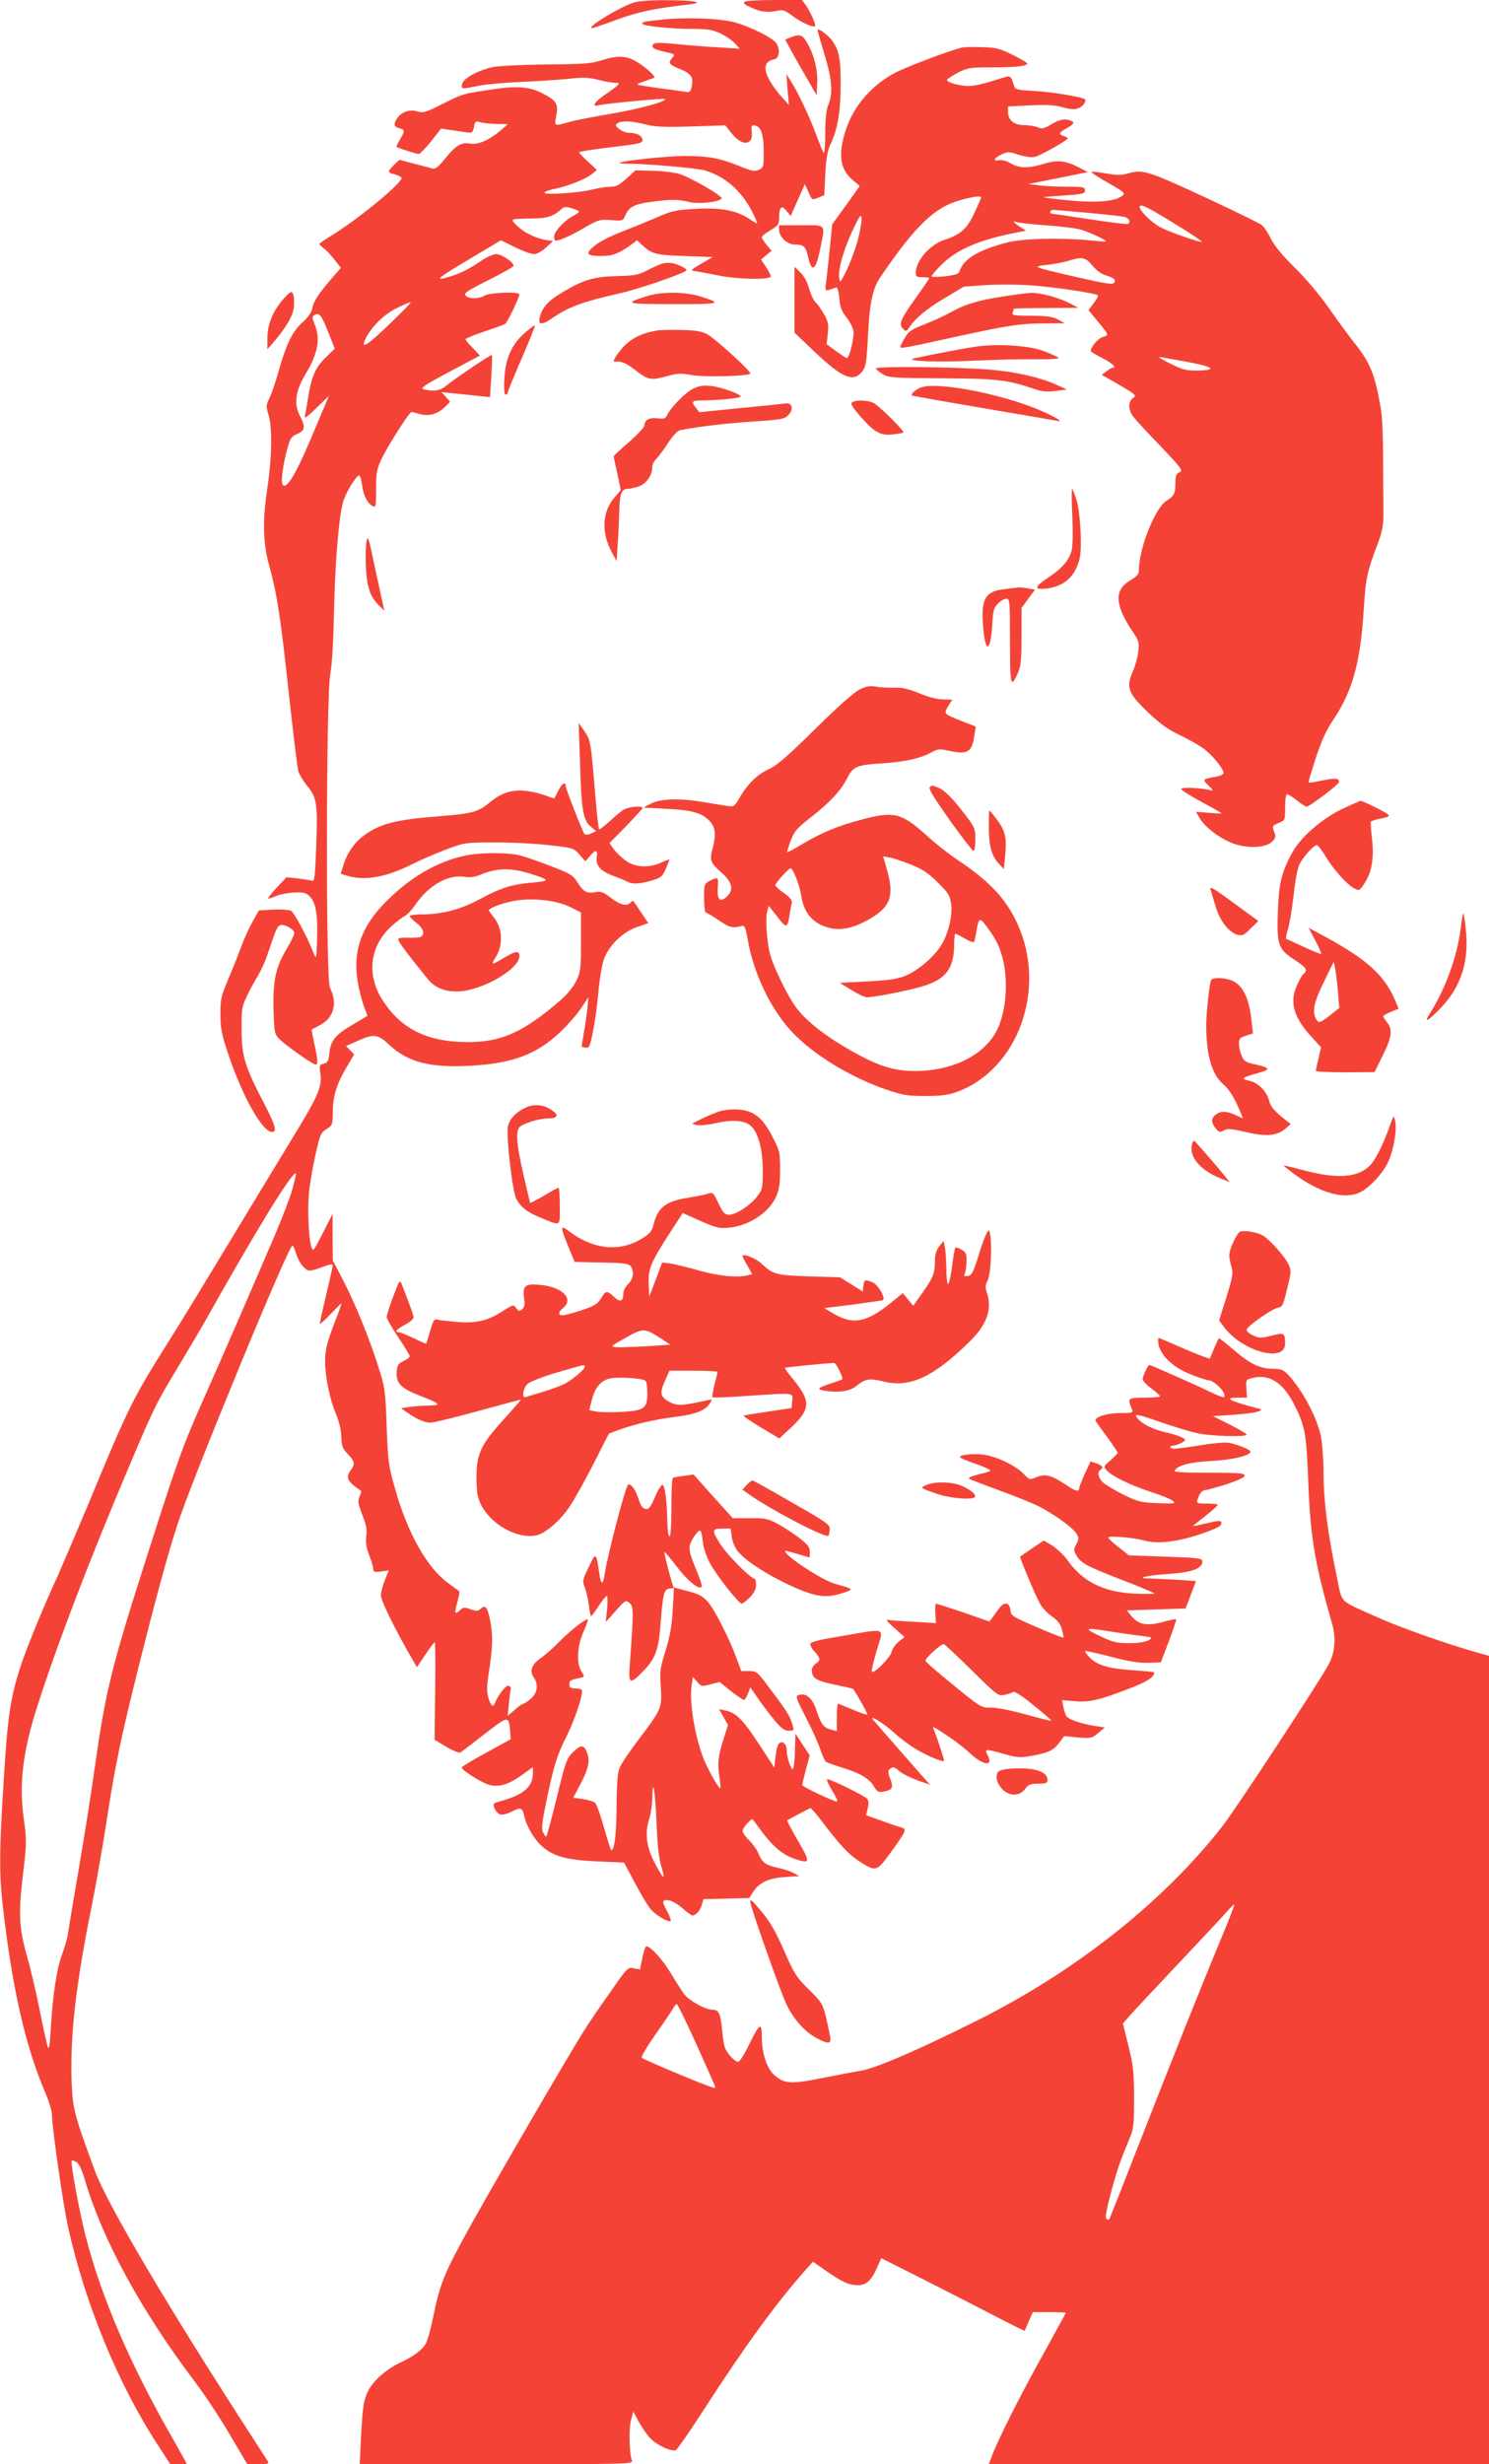
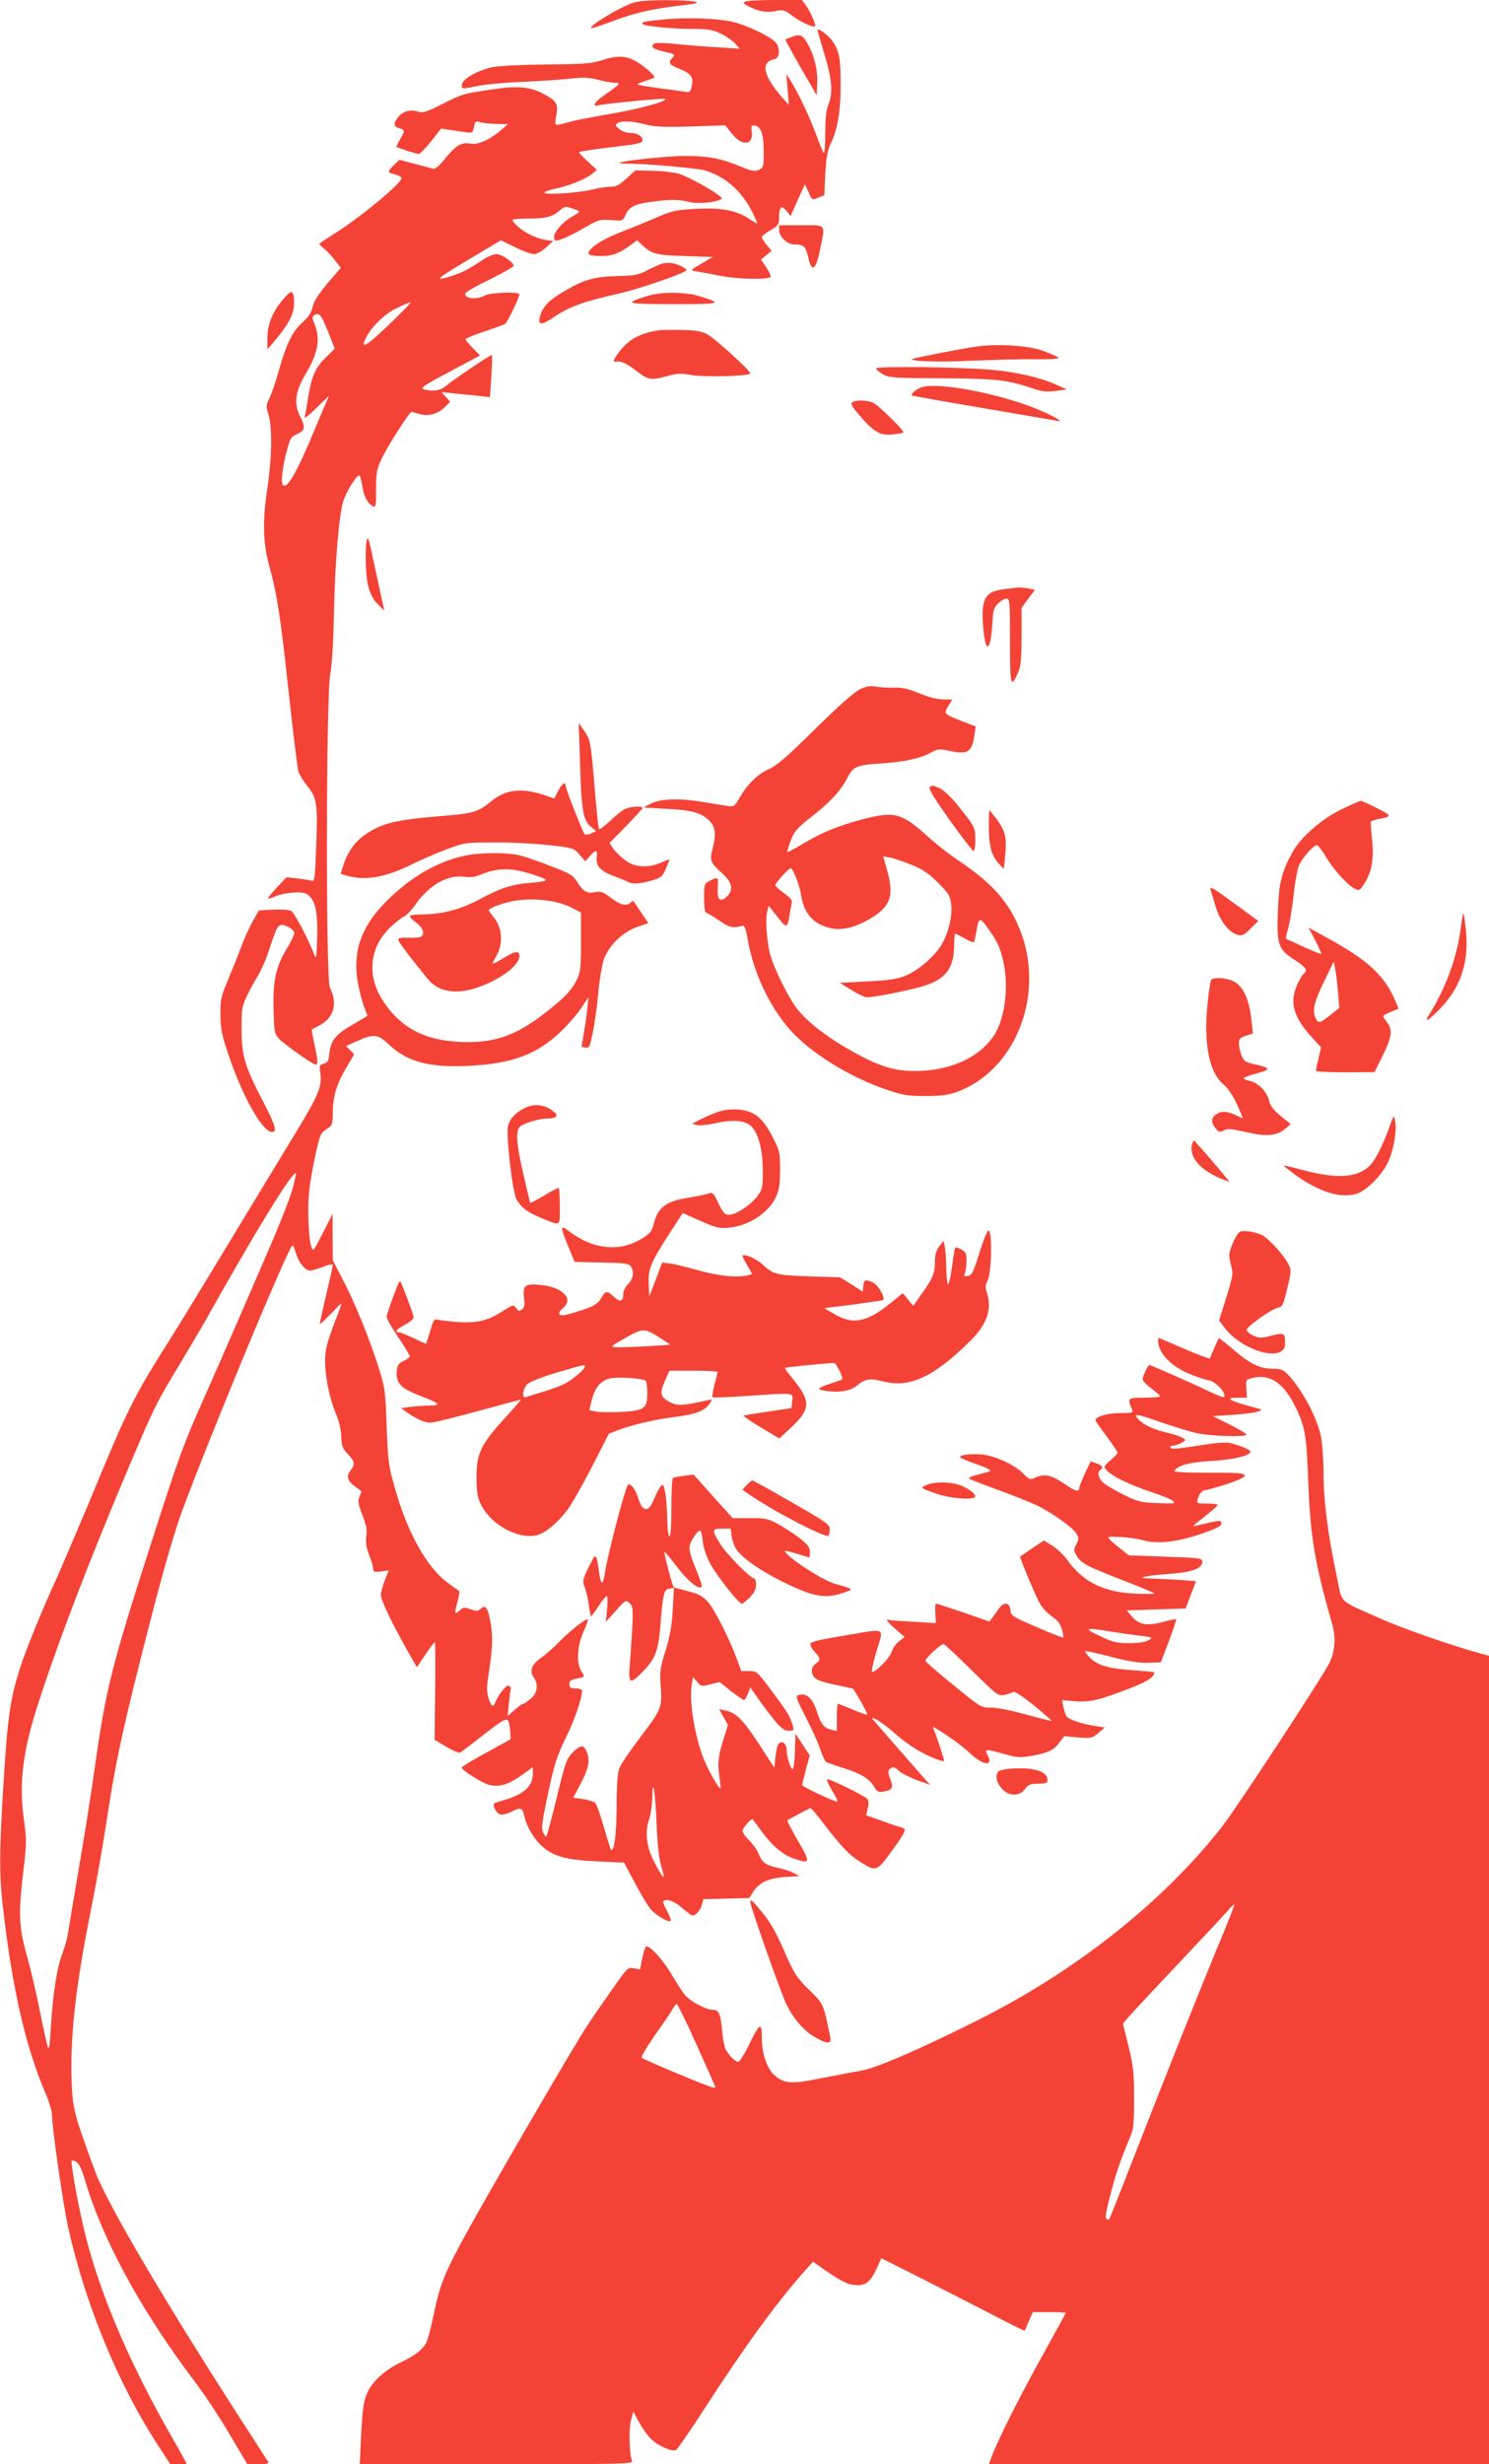
<svg xmlns="http://www.w3.org/2000/svg" version="1.0" width="774pt" height="1280pt" viewBox="0 0 774 1280" preserveAspectRatio="xMidYMid meet">
  <g transform="translate(0,1280) scale(0.1,-0.1)" fill="#f44336" stroke="none">
    <path d="M3289 12785 c-78 -28 -228 -120 -216 -131 2 -3 59 16 125 41 115 42 200 61 377 81 97 11 38 23 -115 23 -87 0 -148 -5 -171 -14z" />
    <path d="M3871 12791 c-10 -7 -1 -15 35 -31 50 -23 86 -27 139 -15 25 5 38 0 75 -28 42 -32 108 -62 117 -53 6 6 -24 74 -47 107 l-21 29 -142 0 c-78 0 -148 -4 -156 -9z" />
    <path d="M3440 12698 c-93 -9 -108 -13 -99 -23 11 -11 151 -25 249 -25 89 0 113 -4 155 -24 28 -13 61 -36 75 -51 l25 -28 -110 7 c-60 3 -159 11 -218 17 -75 8 -112 8 -119 1 -17 -17 -2 -28 57 -41 53 -12 55 -14 41 -30 -25 -28 -20 -36 39 -60 59 -24 71 -43 60 -92 -6 -28 -10 -30 -38 -25 -18 3 -70 10 -117 16 -47 6 -96 14 -110 17 -23 5 -22 6 15 19 22 8 46 16 53 19 9 3 -1 17 -29 41 -88 73 -135 84 -234 53 -62 -20 -95 -22 -295 -24 -126 -1 -249 -7 -280 -14 -76 -16 -154 -60 -158 -88 -4 -27 -7 -27 90 -8 42 8 146 17 230 20 84 4 192 11 239 16 70 8 97 7 146 -5 34 -9 74 -16 89 -16 34 0 28 -7 -47 -59 -60 -41 -76 -68 -37 -58 35 9 340 38 345 33 13 -12 -134 -52 -281 -77 -94 -16 -193 -35 -222 -44 -74 -21 -73 -22 -62 36 11 61 0 77 -74 115 -66 34 -135 39 -263 19 -148 -22 -147 -21 -257 -76 -87 -44 -100 -47 -128 -38 -37 13 -83 -2 -105 -35 -21 -30 -18 -45 10 -52 30 -8 31 -13 4 -59 -12 -20 -20 -37 -18 -38 10 -7 105 -37 116 -37 6 0 35 30 64 66 l52 66 46 -7 c25 -3 62 -9 82 -12 34 -5 36 -3 43 27 5 30 8 32 33 25 16 -5 54 -8 86 -9 l57 -1 -37 -32 c-60 -51 -118 -76 -158 -69 -46 9 -77 -10 -134 -81 -35 -43 -49 -53 -65 -48 -12 3 -54 15 -95 25 l-75 20 -28 -27 c-35 -34 -35 -40 2 -48 16 -4 33 -12 37 -18 12 -20 -218 -211 -366 -302 -34 -21 -61 -40 -61 -42 0 -3 11 -14 24 -24 14 -11 39 -37 56 -60 l32 -40 -49 -57 c-70 -81 -92 -116 -100 -154 -4 -21 -21 -46 -49 -71 -53 -47 -85 -111 -124 -250 -17 -60 -39 -126 -50 -146 -17 -35 -18 -42 -4 -86 20 -69 18 -219 -7 -387 -25 -166 -22 -280 11 -398 40 -146 59 -269 100 -650 23 -212 46 -400 51 -417 6 -18 26 -51 45 -74 51 -61 56 -95 48 -310 -6 -164 -9 -189 -22 -184 -9 3 -42 8 -74 12 l-59 6 -50 -53 c-27 -29 -48 -55 -45 -57 2 -2 21 3 42 13 22 9 65 17 97 18 52 1 61 -2 82 -26 28 -33 38 -96 33 -228 -3 -91 -4 -94 -17 -62 -37 92 -102 212 -118 221 -11 5 -52 8 -93 6 l-74 -4 -33 -58 c-18 -32 -46 -94 -62 -138 -16 -44 -47 -120 -68 -170 -34 -81 -38 -98 -37 -175 0 -72 6 -104 42 -210 73 -216 176 -400 226 -400 28 0 18 34 -43 152 -98 188 -115 243 -115 378 -1 106 1 120 27 175 16 33 41 80 57 105 15 25 38 74 50 110 45 134 51 148 66 154 21 8 74 -21 74 -41 0 -9 -18 -46 -40 -82 -57 -95 -72 -167 -68 -316 3 -116 5 -125 28 -150 28 -30 176 -135 191 -135 13 0 11 28 -7 109 -9 40 -15 73 -13 74 2 1 22 11 44 23 71 38 91 114 50 194 -22 42 -20 1518 2 1630 9 46 16 165 19 310 5 266 26 511 48 585 9 28 31 72 50 99 37 52 37 52 51 -29 7 -45 27 -80 52 -94 17 -8 18 -1 18 87 0 85 3 104 28 157 29 63 145 245 156 245 3 0 23 -5 44 -11 47 -13 94 1 131 38 l26 26 -22 25 -23 25 70 -7 c39 -4 95 -10 126 -13 l56 -6 7 108 c4 59 5 109 3 111 -4 4 -195 -124 -238 -160 -31 -26 -68 -31 -117 -18 -19 6 5 22 135 91 l158 84 -37 39 c-21 21 -38 42 -38 46 0 4 44 22 98 40 53 18 102 35 108 40 12 7 74 137 74 153 0 15 -153 10 -180 -6 -33 -19 -84 -19 -100 0 -10 12 9 25 119 80 72 36 131 69 131 74 0 19 -62 61 -90 61 -15 0 -50 -15 -76 -33 -64 -44 -106 -65 -163 -83 -89 -27 -74 -13 94 87 l169 101 73 -36 c40 -20 85 -36 98 -36 15 0 41 14 63 34 l37 34 -40 6 c-53 9 -116 41 -151 77 -32 33 -37 32 86 34 75 1 107 12 145 46 18 16 26 17 58 7 20 -6 37 -14 37 -17 0 -4 -16 -15 -36 -26 -44 -24 -94 -79 -94 -105 0 -11 4 -20 9 -20 20 0 77 25 149 67 73 42 80 44 139 40 60 -5 62 -4 74 25 17 42 47 58 131 69 98 14 144 14 200 0 46 -12 151 -2 169 17 12 11 -165 113 -224 130 -29 7 -91 15 -138 15 l-86 2 -46 -42 c-37 -34 -54 -43 -83 -43 -20 0 -62 -6 -93 -14 -71 -18 -251 -30 -251 -17 0 5 26 15 58 21 70 15 153 48 189 76 l26 21 -46 43 c-26 23 -47 46 -47 49 0 4 74 15 165 26 144 17 165 21 165 37 0 22 -29 38 -68 38 -16 0 -40 9 -53 20 -21 17 -22 21 -9 30 22 14 74 12 144 -6 50 -13 94 -15 238 -11 l178 6 36 -45 c53 -65 110 -59 102 10 -4 32 -2 37 16 34 32 -5 46 -46 46 -136 0 -79 -1 -83 -25 -94 -22 -10 -37 -7 -103 20 -98 40 -161 52 -281 52 -88 0 -330 -25 -340 -36 -2 -2 13 -4 35 -4 104 0 364 -23 408 -35 106 -32 191 -106 247 -217 16 -32 27 -58 24 -58 -3 0 -22 11 -43 25 -65 43 -151 58 -279 50 -102 -6 -122 -10 -205 -47 -51 -22 -120 -50 -154 -63 -87 -33 -145 -63 -177 -93 -34 -32 -22 -42 51 -42 55 0 93 15 150 57 l34 25 26 -25 c51 -47 71 -52 222 -57 l145 -5 -60 -35 c-52 -30 -57 -35 -35 -38 14 -2 72 -12 130 -24 98 -19 249 -22 266 -6 3 4 -7 25 -22 48 l-28 42 28 23 27 22 -25 30 c-14 17 -26 35 -26 41 0 6 20 22 45 36 40 24 45 31 45 64 0 57 13 69 38 37 l22 -27 37 83 37 82 19 -41 c18 -42 18 -42 50 -29 l32 13 5 110 c5 85 11 120 28 157 36 73 52 170 52 307 0 135 -7 175 -42 226 -22 31 -78 73 -78 57 0 -4 16 -60 35 -123 40 -128 46 -205 21 -264 -11 -27 -16 -70 -16 -149 0 -61 -4 -107 -8 -101 -5 5 -23 50 -41 99 -34 92 -94 218 -132 277 l-21 33 6 -80 7 -80 -32 35 c-101 115 -118 188 -44 202 26 4 32 51 11 83 -19 29 -140 89 -221 110 -77 20 -254 26 -375 13z m-1421 -1587 c-119 -114 -150 -130 -114 -61 30 57 98 122 160 151 33 16 64 29 69 29 6 0 -46 -53 -115 -119z m-315 -31 l36 -91 -48 -47 c-54 -53 -74 -100 -92 -217 -6 -38 -13 -79 -16 -90 -4 -12 20 6 60 45 l66 64 -61 -144 c-102 -246 -152 -337 -177 -321 -15 9 -3 104 24 199 13 45 20 56 49 68 41 17 44 36 14 94 -33 62 -23 130 30 218 64 106 78 183 46 259 -12 29 -13 38 -3 45 27 17 37 5 72 -82z" />
    <path d="M4115 12608 c-16 -6 -31 -12 -33 -13 -1 -1 35 -67 80 -146 l83 -144 3 63 c3 70 -15 144 -51 207 -25 44 -37 49 -82 33z" />
-     <path d="M5001 12553 c-49 -10 -276 -95 -338 -126 -122 -60 -221 -170 -263 -292 -45 -132 -36 -211 30 -268 l39 -33 -71 -100 -72 -99 -12 -120 c-7 -66 -15 -144 -19 -174 -8 -58 -10 -57 51 -34 7 3 13 -18 17 -56 4 -47 12 -68 36 -98 17 -21 33 -52 37 -70 6 -31 -20 -143 -34 -143 -4 0 -29 17 -56 36 l-49 36 6 56 c5 48 2 62 -20 101 -15 25 -34 53 -44 61 -9 8 -24 40 -33 70 -9 35 -27 67 -46 85 l-30 29 0 -171 0 -171 104 -99 c145 -138 204 -162 250 -100 17 23 21 49 28 184 8 165 24 243 61 298 153 228 255 337 359 384 60 27 168 50 168 36 0 -3 -15 -39 -34 -79 -38 -83 -72 -114 -154 -141 -79 -25 -152 -110 -152 -174 0 -17 6 -21 35 -21 19 0 35 -2 35 -5 0 -3 -32 -50 -70 -103 -79 -110 -90 -136 -66 -160 15 -15 17 -15 33 8 33 49 90 96 186 153 l97 58 112 8 c62 4 167 4 233 -1 120 -8 342 -41 352 -52 3 -3 -7 -22 -22 -41 l-27 -36 39 -47 c72 -88 69 -81 34 -93 -26 -9 -61 -51 -61 -73 0 -3 27 -19 60 -36 52 -26 76 -50 53 -50 -5 0 -19 -9 -32 -19 l-24 -18 92 -53 c86 -50 90 -54 71 -67 -27 -19 -26 -63 2 -99 12 -16 76 -85 142 -153 110 -116 117 -126 97 -134 -17 -8 -21 -19 -21 -53 0 -57 -6 -70 -46 -95 -60 -37 -144 -248 -144 -363 0 -18 -11 -31 -44 -50 -87 -51 -82 -130 17 -275 26 -38 29 -49 24 -95 -3 -28 -15 -73 -27 -100 -38 -85 -27 -116 74 -213 66 -63 105 -91 168 -121 46 -22 102 -54 125 -71 44 -32 103 -104 103 -126 0 -7 -17 -16 -37 -19 -75 -14 -75 -14 -40 -47 20 -20 25 -29 14 -25 -40 13 -157 19 -157 8 0 -6 47 -36 105 -67 58 -31 105 -58 105 -60 0 -1 -30 0 -66 3 l-67 5 19 -33 c27 -46 104 -105 171 -130 76 -29 173 -25 205 8 20 19 21 26 11 52 -11 29 -10 31 23 45 34 14 34 14 34 79 0 36 4 67 8 70 4 2 28 -11 51 -30 24 -19 48 -34 53 -34 15 0 167 115 168 127 0 21 -17 23 -86 9 -38 -8 -70 -13 -72 -11 -2 1 15 58 37 126 30 90 54 145 91 199 101 151 142 300 159 575 10 163 17 195 76 350 20 53 26 88 26 145 -1 439 -3 491 -17 570 -28 156 -54 220 -133 318 -27 34 -87 115 -132 180 -50 71 -120 154 -179 212 -67 66 -105 113 -125 152 -15 32 -38 64 -49 71 -35 22 -374 183 -489 231 -113 48 -145 53 -208 34 -30 -9 -55 -8 -110 1 -39 7 -73 11 -75 8 -3 -3 36 -29 87 -57 84 -49 90 -54 73 -67 -48 -35 -160 -40 -369 -14 -58 7 -56 7 58 15 106 7 117 10 117 27 0 17 -8 19 -92 19 -51 0 -118 3 -148 7 l-55 7 155 31 155 31 -42 22 c-73 38 -118 43 -187 21 -79 -24 -126 -24 -171 2 -21 13 -46 19 -60 17 -36 -7 -30 10 10 29 33 16 38 16 91 -1 33 -10 67 -15 83 -11 30 7 171 87 171 96 0 4 -9 9 -20 12 -29 8 -25 20 15 41 38 21 43 31 19 40 -29 11 -55 6 -100 -20 -38 -23 -49 -25 -70 -15 -14 6 -45 11 -69 11 -54 0 -85 26 -85 69 l0 28 118 6 c89 4 129 1 169 -11 58 -17 93 -9 112 26 10 18 4 21 -82 37 -51 10 -134 20 -185 23 -75 3 -95 8 -99 21 -19 61 -18 61 -70 44 -134 -42 -161 -46 -224 -33 -34 7 -58 18 -56 24 1 6 27 23 57 39 50 25 62 27 176 27 124 0 184 7 184 20 0 4 -34 24 -76 45 -65 32 -86 38 -157 40 -45 2 -93 1 -106 -2z m1147 -941 c57 -35 101 -66 99 -68 -5 -6 -166 50 -212 74 -50 25 -120 96 -110 111 7 13 56 -13 223 -117z m-498 83 c91 -8 177 -18 193 -21 25 -5 37 -27 20 -37 -5 -3 -93 8 -198 24 -104 16 -193 29 -197 29 -14 0 -9 20 5 20 6 0 86 -7 177 -15z m-1189 -134 c-11 -44 -37 -115 -57 -158 -36 -74 -38 -76 -42 -46 -5 48 23 146 71 248 35 74 43 85 45 62 2 -15 -6 -63 -17 -106z m972 69 c73 -5 151 -15 175 -20 42 -10 148 -58 140 -64 -1 -2 -37 1 -78 5 -148 15 -351 11 -433 -10 -153 -40 -229 -86 -250 -152 -4 -12 -24 -18 -72 -24 -37 -4 -69 -4 -72 -1 -3 3 19 29 49 59 80 80 194 130 382 167 l59 12 -31 20 c-34 21 -42 34 -16 24 9 -3 75 -11 147 -16z m245 -209 c19 -24 47 -44 69 -51 47 -15 54 -22 44 -39 -7 -10 -43 -5 -192 29 -236 55 -237 55 -158 64 35 3 84 13 109 20 74 24 93 20 128 -23z m500 -502 c134 -25 151 -43 39 -44 -52 0 -74 6 -137 38 -41 20 -64 35 -50 33 14 -3 80 -15 148 -27z" />
    <path d="M4050 11605 c0 -35 42 -75 79 -75 49 0 59 -9 72 -66 18 -82 39 -70 61 36 29 141 37 130 -97 130 l-115 0 0 -25z" />
    <path d="M3440 11430 c-14 -4 -48 -20 -77 -35 -45 -23 -64 -27 -155 -29 -122 -3 -178 -20 -287 -86 -74 -44 -103 -77 -116 -132 -9 -37 13 -37 68 1 85 58 157 84 347 127 92 20 332 102 348 119 7 7 -43 33 -73 38 -16 3 -41 2 -55 -3z" />
    <path d="M1476 11250 c-56 -62 -86 -133 -86 -205 l0 -59 30 34 c71 83 103 139 108 188 2 28 0 57 -5 66 -8 15 -15 12 -47 -24z" />
    <path d="M3360 11261 c-119 -38 -109 -40 140 -41 248 0 259 3 141 40 -80 25 -204 26 -281 1z" />
-     <path d="M5214 11260 c-131 -20 -199 -41 -274 -83 -30 -17 -91 -45 -135 -62 -69 -27 -83 -37 -102 -71 -13 -21 -23 -42 -23 -46 0 -10 21 -6 285 52 276 60 338 70 467 70 l103 1 -35 19 c-28 15 -56 19 -139 20 -90 0 -102 2 -97 16 3 9 6 18 6 20 0 2 75 4 168 4 l167 1 -47 25 c-58 29 -150 54 -198 53 -19 -1 -85 -9 -146 -19z" />
-     <path d="M2727 11070 c-67 -59 -100 -133 -105 -236 -3 -58 -1 -84 7 -84 6 0 11 6 11 13 0 6 33 87 74 180 40 92 70 167 66 167 -4 0 -28 -18 -53 -40z" />
    <path d="M3420 11084 c-95 -16 -153 -48 -200 -110 -30 -39 -36 -55 -22 -53 30 5 57 -7 108 -46 64 -50 78 -52 164 -28 51 14 70 15 124 5 66 -12 306 -6 306 8 0 16 -189 187 -226 205 -29 15 -63 20 -134 21 -52 1 -106 0 -120 -2z" />
    <path d="M5070 10999 c-77 -11 -324 -59 -328 -64 -13 -12 143 -17 308 -9 107 5 255 9 328 8 83 -1 130 2 124 8 -5 5 -41 21 -78 35 -79 29 -240 39 -354 22z" />
    <path d="M4553 10886 c2 -6 19 -20 37 -30 30 -18 55 -20 304 -21 283 -1 343 -8 478 -54 42 -15 68 -17 114 -12 l59 8 -55 25 c-78 36 -207 66 -335 77 -162 15 -606 20 -602 7z" />
-     <path d="M3605 10782 c-41 -19 -118 -98 -137 -138 -9 -18 -16 -21 -49 -17 -42 6 -69 -8 -69 -36 0 -10 -36 -48 -80 -87 -44 -38 -80 -71 -80 -74 0 -4 8 -44 19 -91 l18 -85 -32 -37 c-64 -73 -70 -179 -18 -279 l28 -53 6 90 c4 50 7 125 8 168 1 85 12 117 39 117 9 0 34 5 55 11 42 11 77 56 77 100 0 14 9 34 20 44 10 9 38 46 61 81 24 38 50 66 63 69 88 18 236 36 376 45 150 10 167 13 187 33 31 31 22 68 -16 61 -14 -2 -120 -13 -236 -24 l-210 -21 -17 22 c-27 33 -22 39 30 39 79 0 202 12 202 20 0 13 -102 50 -154 55 -38 4 -62 1 -91 -13z" />
    <path d="M4784 10786 c-30 -13 -50 -33 -43 -41 2 -1 168 -31 369 -65 201 -34 374 -64 385 -66 41 -10 -15 24 -94 57 -208 87 -540 149 -617 115z" />
    <path d="M4431 10711 c-12 -8 -3 -23 43 -76 73 -83 104 -99 169 -91 27 3 51 7 53 9 8 7 -134 147 -159 156 -34 13 -87 14 -106 2z" />
-     <path d="M5574 10118 c4 -90 2 -157 -4 -180 -14 -49 -50 -91 -118 -136 -77 -51 -80 -67 -12 -59 90 11 147 60 171 151 15 56 6 237 -15 309 -10 31 -20 57 -23 57 -3 0 -3 -64 1 -142z" />
    <path d="M1905 9987 c-4 -22 -5 -82 -3 -135 5 -104 24 -156 71 -200 l25 -24 -10 44 c-5 23 -24 113 -43 198 -29 140 -33 151 -40 117z" />
    <path d="M5222 9740 c-103 -12 -124 -50 -111 -202 12 -135 38 -125 47 18 4 72 8 88 30 109 13 14 33 25 43 25 18 0 19 -12 19 -221 0 -232 4 -247 41 -165 15 34 19 66 19 190 l0 148 35 48 35 47 -38 7 c-20 3 -41 5 -47 5 -5 -1 -38 -5 -73 -9z" />
    <path d="M4471 9220 c-29 -14 -108 -83 -232 -205 -146 -144 -199 -190 -240 -209 -61 -27 -113 -78 -154 -149 -26 -45 -31 -48 -59 -44 -17 2 -78 12 -136 22 -123 20 -221 16 -270 -11 l-35 -19 115 -6 c130 -6 183 -20 222 -57 36 -34 42 -69 24 -142 -19 -71 -16 -79 48 -136 53 -48 61 -87 23 -122 -34 -32 -50 -15 -46 47 4 56 2 58 -41 36 -29 -15 -30 -18 -30 -90 0 -41 4 -75 9 -75 4 0 35 -18 67 -40 57 -39 73 -43 123 -29 11 3 18 -15 28 -73 30 -172 116 -354 225 -473 109 -119 307 -241 499 -306 82 -28 107 -32 199 -32 82 0 118 5 164 21 319 117 470 537 314 875 -59 129 -144 219 -310 330 -46 31 -119 88 -162 128 -129 116 -168 126 -329 84 -124 -32 -213 -68 -312 -127 -43 -26 -81 -46 -83 -44 -1 2 7 29 18 59 19 49 31 64 103 120 101 79 158 140 191 205 31 61 49 69 185 77 116 8 196 26 251 56 33 19 43 20 89 10 102 -22 123 -10 136 80 l7 45 -69 27 c-99 39 -98 38 -74 79 l21 34 -48 1 c-29 0 -77 12 -124 32 -59 24 -90 31 -135 29 -32 -1 -74 2 -93 6 -26 5 -47 1 -79 -14z m269 -913 c57 -23 89 -45 136 -92 54 -54 62 -67 68 -110 8 -59 -13 -150 -49 -211 -37 -63 -127 -139 -192 -164 -42 -16 -91 -23 -197 -28 l-141 -7 60 -37 c33 -21 69 -38 81 -38 40 0 199 31 284 55 127 37 170 93 170 223 0 28 3 52 6 52 3 0 25 -11 49 -25 24 -14 45 -22 48 -18 3 4 8 28 12 53 12 75 18 77 57 23 49 -67 66 -102 83 -175 25 -108 15 -250 -25 -343 -60 -139 -231 -229 -435 -228 -111 0 -191 26 -334 107 -126 71 -226 149 -279 218 -47 61 -124 219 -141 289 -16 69 -23 180 -13 214 l8 30 45 -57 c47 -62 52 -61 64 12 3 25 9 52 11 62 3 11 -10 27 -41 49 -25 18 -45 36 -45 41 0 11 70 88 80 88 12 0 47 -90 54 -138 14 -97 64 -153 153 -173 60 -14 130 3 213 53 100 61 119 118 80 252 l-19 68 37 -7 c20 -4 71 -21 112 -38z" />
    <path d="M3015 8840 c7 -248 16 -300 55 -333 l29 -24 -26 -12 c-14 -7 -30 -8 -34 -4 -10 10 -99 237 -99 252 0 24 -21 9 -39 -28 l-20 -39 -43 15 c-125 43 -207 35 -287 -31 -67 -55 -93 -62 -271 -76 -224 -18 -303 -38 -387 -99 -51 -37 -89 -92 -108 -155 l-14 -45 37 -11 c94 -26 200 -6 335 61 43 22 122 56 175 76 96 36 99 37 252 37 85 1 213 -6 283 -14 127 -14 129 -15 159 -49 l31 -35 23 27 c30 35 42 34 36 -3 -7 -45 19 -75 85 -99 32 -12 66 -26 75 -31 25 -14 62 -12 125 6 50 15 56 20 74 61 10 24 19 46 19 48 0 2 -19 -5 -42 -15 -66 -30 -136 -26 -185 9 -22 16 -50 43 -63 60 l-22 32 86 87 c47 49 86 91 86 95 0 14 -76 6 -100 -10 -14 -9 -47 -36 -73 -61 -27 -24 -50 -42 -53 -39 -3 2 -11 78 -19 168 -24 291 -25 294 -57 341 l-30 43 7 -205z" />
    <path d="M4833 8712 c-9 -6 21 -55 102 -170 64 -89 120 -162 125 -162 6 0 10 26 10 59 0 63 -1 65 -99 187 -31 37 -69 73 -88 80 -38 16 -35 16 -50 6z" />
    <path d="M6973 8596 c-106 -52 -213 -146 -256 -225 -54 -99 -69 -157 -74 -296 -7 -181 0 -204 82 -258 66 -43 75 -56 51 -76 -8 -6 -24 -35 -36 -63 -38 -88 -14 -166 83 -270 l44 -48 -13 -57 c-8 -32 -14 -61 -14 -65 0 -5 69 -8 153 -8 l152 1 43 87 c47 95 52 134 22 172 -11 14 -20 28 -20 31 0 4 18 14 40 23 l40 16 -15 37 c-57 136 -144 216 -366 337 l-87 47 35 -66 c19 -37 33 -68 31 -70 -2 -2 -42 14 -88 35 -47 22 -88 41 -93 42 -4 2 -1 23 7 48 8 25 22 104 30 176 8 76 21 146 31 165 20 39 74 99 90 99 6 0 26 -26 45 -57 39 -67 113 -149 150 -168 25 -13 28 -12 53 27 38 59 50 129 39 229 -5 46 -8 87 -6 91 3 3 19 9 37 13 75 15 75 16 -3 56 -41 21 -80 38 -86 39 -6 0 -51 -20 -101 -44z m-18 -951 l7 -80 -47 -38 c-56 -43 -61 -44 -75 -18 -20 38 -10 86 42 191 l51 105 8 -40 c4 -22 11 -76 14 -120z" />
    <path d="M5140 8508 c0 -101 13 -149 49 -191 l29 -31 7 71 c9 92 1 127 -43 186 -20 26 -37 47 -39 47 -2 0 -3 -37 -3 -82z" />
    <path d="M2415 8355 c-143 -31 -281 -111 -405 -235 -131 -130 -177 -259 -151 -417 7 -43 22 -100 32 -128 10 -27 19 -51 19 -51 0 -1 -35 -22 -78 -47 -89 -52 -113 -82 -120 -148 -4 -40 -8 -48 -29 -54 -22 -5 -24 -9 -18 -49 10 -67 -8 -113 -127 -308 -61 -101 -214 -352 -339 -559 -125 -207 -266 -438 -313 -512 -196 -311 -216 -350 -424 -853 -67 -159 -140 -330 -162 -380 -70 -149 -167 -387 -195 -475 -51 -161 -65 -253 -85 -574 -24 -373 -25 -499 -5 -670 49 -426 117 -724 221 -967 19 -44 34 -94 34 -111 0 -66 59 -477 85 -590 88 -395 259 -809 460 -1119 l70 -108 43 0 c23 0 42 1 42 3 0 2 -32 59 -71 128 -220 382 -373 737 -454 1054 -34 135 -80 383 -72 392 3 2 14 -1 25 -8 13 -8 28 -40 42 -88 91 -311 291 -679 568 -1046 50 -65 133 -190 184 -277 l93 -157 58 -1 c44 0 56 3 51 13 -5 6 -40 62 -79 122 -438 675 -760 1219 -822 1390 -109 295 -116 323 -121 473 -7 236 22 491 103 893 24 119 60 324 80 455 41 273 76 439 170 814 84 334 145 560 197 720 74 230 577 1450 598 1450 4 0 12 -17 18 -39 15 -49 48 -91 72 -91 11 0 42 9 70 20 30 12 50 15 50 9 0 -6 -16 -76 -35 -157 -19 -80 -34 -147 -32 -149 2 -2 27 22 56 52 29 30 54 55 56 55 1 0 -10 -35 -27 -77 -49 -127 -58 -163 -58 -224 0 -79 23 -193 55 -270 17 -39 28 -86 29 -121 2 -50 6 -62 34 -91 35 -36 39 -52 17 -81 -31 -41 -21 -61 53 -111 1 -2 -3 -14 -9 -29 -10 -22 -8 -36 14 -94 21 -53 26 -78 21 -112 -4 -33 0 -59 15 -98 12 -29 21 -61 21 -71 0 -16 6 -18 40 -14 l41 6 -21 -52 c-11 -28 -20 -63 -20 -77 0 -25 53 -137 137 -287 l50 -87 44 65 c24 36 46 65 49 65 3 0 4 -114 2 -254 l-3 -253 62 -37 c33 -20 66 -33 72 -29 7 4 63 47 126 96 126 97 125 97 133 12 l3 -39 -127 -70 c-71 -38 -128 -73 -128 -77 0 -14 103 -79 142 -90 52 -14 101 1 171 51 l57 41 0 -31 c0 -67 -43 -108 -145 -139 -22 -7 -46 -14 -52 -16 -18 -6 4 -53 28 -60 10 -3 36 3 59 15 47 24 56 21 65 -23 13 -56 53 -124 97 -161 58 -50 127 -68 288 -75 l134 -6 58 -109 c32 -60 69 -122 84 -137 30 -32 90 -66 100 -57 3 4 -5 27 -19 52 -14 25 -22 47 -19 50 15 16 56 2 97 -34 25 -22 50 -40 54 -40 17 0 42 27 49 55 l8 30 120 3 119 3 20 32 c31 48 79 71 165 77 l75 5 -30 16 c-16 9 -55 22 -86 28 -60 13 -78 27 -98 77 -7 17 -28 46 -47 65 -19 18 -34 40 -34 49 0 16 47 68 53 59 2 -2 22 -29 44 -59 57 -78 112 -125 172 -145 84 -28 86 -21 19 93 -33 57 -58 105 -56 107 3 2 102 55 120 63 3 2 35 -34 69 -80 87 -114 132 -162 187 -197 88 -56 88 -55 171 59 58 80 71 104 60 111 -8 5 -17 9 -21 9 -4 0 -45 14 -91 31 l-85 30 9 37 c6 26 4 41 -4 49 -18 18 -196 105 -207 101 -5 -2 6 -28 25 -58 19 -30 31 -56 26 -58 -10 -3 -181 77 -181 86 0 4 9 40 19 80 l20 74 -37 56 -37 57 -3 -93 c-1 -50 -7 -92 -12 -92 -9 0 -30 62 -30 92 0 27 -11 48 -25 48 -20 0 -27 -17 -34 -77 l-6 -55 -80 123 c-84 128 -118 162 -174 174 l-33 7 23 -41 23 -41 -21 -67 c-30 -94 -34 -129 -24 -198 5 -33 7 -62 6 -63 -7 -7 -59 84 -86 149 -46 114 -77 296 -64 384 l7 44 22 -25 c20 -24 23 -25 69 -13 l48 12 58 -47 c33 -25 63 -46 68 -46 5 0 14 15 21 33 l12 32 38 -54 c20 -30 59 -81 85 -113 38 -46 54 -58 77 -58 27 0 28 2 20 29 -12 44 -27 69 -109 178 -75 101 -77 103 -117 103 l-41 0 -23 63 c-39 107 -117 260 -152 298 -26 29 -47 40 -103 54 -38 10 -71 19 -73 20 -6 5 -52 179 -48 183 2 2 32 -33 66 -78 57 -75 119 -124 128 -100 2 5 -13 48 -33 96 -26 62 -34 95 -30 115 7 29 41 79 54 79 5 0 11 -25 14 -55 3 -33 18 -78 37 -114 35 -65 149 -210 166 -211 5 0 24 15 42 33 22 23 32 43 32 65 0 18 -4 32 -8 32 -19 0 -139 120 -174 174 -50 77 -49 86 6 86 l44 0 6 -45 c4 -25 18 -58 32 -74 42 -50 148 -119 271 -176 132 -61 188 -69 278 -38 55 18 55 18 -47 47 -68 20 -258 145 -258 170 0 2 28 -4 63 -15 34 -10 63 -19 65 -19 1 0 2 13 2 29 0 24 -11 38 -57 74 -32 24 -83 57 -113 73 -49 26 -65 29 -143 28 l-88 0 -102 113 -102 114 -50 -7 c-27 -3 -53 -8 -57 -11 -5 -2 -8 -71 -8 -154 0 -93 -4 -149 -10 -149 -6 0 -10 32 -11 73 -2 106 -12 190 -25 194 -6 2 -24 -26 -39 -62 -23 -54 -32 -65 -49 -63 -15 2 -25 16 -36 49 -16 51 -36 79 -54 79 -12 0 -108 -367 -122 -462 -3 -27 -10 -48 -15 -48 -4 0 -11 21 -14 48 -16 111 -17 111 -55 32 -32 -66 -33 -73 -21 -103 7 -18 17 -58 21 -90 4 -32 10 -60 12 -62 2 -2 19 21 38 50 19 30 39 54 44 55 4 0 5 -30 2 -67 l-7 -68 52 58 c50 57 52 57 72 40 21 -19 21 -42 1 -315 -8 -106 -1 -111 68 -40 62 63 80 107 90 227 13 173 19 200 47 203 l24 4 -6 -115 c-5 -86 -15 -139 -38 -213 -28 -90 -30 -107 -24 -187 7 -107 4 -115 -112 -268 -47 -62 -93 -129 -101 -149 -12 -27 -16 -76 -17 -205 -1 -148 -11 -225 -28 -225 -2 0 -19 52 -37 116 -18 64 -39 122 -46 129 -8 7 -36 16 -64 20 l-50 7 40 76 c41 78 49 122 28 167 -15 33 -30 32 -70 -7 -32 -31 -38 -47 -84 -235 -27 -112 -52 -203 -55 -203 -3 0 -11 11 -17 24 -8 18 -4 53 18 159 39 187 55 239 105 338 44 87 89 225 79 241 -3 4 -18 8 -35 8 -22 0 -29 5 -29 20 0 21 4 24 53 34 27 6 27 7 10 33 -28 42 -23 134 10 207 15 33 25 61 23 64 -8 8 -90 -56 -146 -113 -30 -31 -74 -70 -97 -86 -49 -34 -62 -68 -39 -101 26 -37 20 -82 -15 -112 -17 -14 -35 -26 -39 -26 -5 0 -26 -14 -45 -32 l-36 -31 6 64 c4 35 8 69 10 76 2 6 -3 14 -11 17 -13 5 -55 -48 -71 -90 -9 -25 -22 -15 -34 26 -9 30 -9 57 -1 112 22 136 25 205 13 274 -15 84 -26 101 -52 78 -15 -14 -22 -14 -53 -3 -31 11 -38 11 -54 -4 -29 -26 -31 -21 -15 39 8 31 13 57 11 58 -2 2 -29 21 -60 44 -108 79 -209 258 -274 488 -35 122 -37 140 -44 324 -7 187 -8 200 -43 310 -46 146 -124 338 -188 459 l-49 94 -1 121 0 121 -51 -100 c-50 -97 -51 -99 -60 -70 -16 56 -21 219 -9 305 6 47 21 130 34 185 20 91 25 101 54 120 31 19 32 23 33 86 0 83 19 146 70 233 l41 69 -21 22 -21 22 59 26 c84 38 106 36 164 -19 97 -91 212 -121 420 -110 222 12 346 58 470 175 37 35 86 90 107 122 l40 59 -6 -57 c-3 -32 -11 -89 -18 -128 -7 -38 -12 -71 -12 -72 1 0 11 -3 22 -5 18 -3 22 7 37 82 10 47 22 137 28 201 5 64 18 140 27 170 24 74 97 147 175 174 l58 20 -37 55 c-20 30 -38 57 -40 59 -2 3 -9 -1 -15 -7 -21 -21 -54 -13 -102 24 -40 31 -52 35 -82 30 -43 -9 -63 3 -93 52 -22 35 -35 44 -135 82 -61 24 -133 49 -161 56 -63 17 -211 17 -290 -1z m350 -96 c93 -30 94 -35 8 -43 -112 -9 -168 -27 -278 -86 -102 -55 -194 -79 -307 -80 -32 0 -58 -4 -58 -9 0 -5 16 -21 35 -35 35 -27 45 -58 23 -72 -6 -4 -36 -6 -65 -5 -35 2 -53 -1 -53 -9 0 -11 46 -73 150 -201 38 -48 86 -69 154 -69 124 0 326 114 326 184 0 29 -21 27 -78 -8 -31 -19 -58 -33 -60 -31 -2 2 3 14 11 27 45 69 41 158 -10 218 -14 17 -24 32 -22 34 18 16 76 36 129 46 97 18 221 4 293 -31 l57 -29 0 -153 c0 -143 -2 -156 -25 -203 -14 -29 -48 -71 -82 -100 -192 -166 -307 -218 -485 -217 -202 1 -335 64 -431 205 -94 136 -79 289 37 396 25 23 56 47 69 53 12 6 38 33 57 61 70 101 171 158 258 143 25 -4 51 0 76 10 90 38 163 39 271 4z m-1245 -1636 c-12 -43 -55 -154 -95 -248 -123 -286 -268 -620 -357 -820 -117 -262 -139 -324 -287 -785 -199 -619 -231 -746 -286 -1135 -19 -137 -58 -383 -86 -545 -28 -162 -53 -313 -56 -335 -3 -22 -16 -68 -29 -103 -28 -71 -50 -214 -60 -387 -4 -78 -9 -113 -15 -100 -4 11 -24 99 -43 195 -19 96 -49 221 -65 277 -42 148 -46 217 -22 423 20 167 20 180 5 290 -26 184 -6 351 71 590 106 329 269 755 477 1245 133 313 134 316 263 530 56 94 113 190 127 215 259 462 460 791 476 775 2 -2 -6 -38 -18 -82z m1893 -3298 c5 -118 12 -178 26 -225 23 -75 9 -63 -41 34 -38 75 -46 148 -24 215 9 27 16 78 17 113 1 119 16 27 22 -137z" />
    <path d="M6294 8174 c3 -11 15 -49 26 -86 23 -75 69 -132 114 -144 24 -6 34 -1 67 33 l40 39 -115 84 c-128 94 -141 101 -132 74z" />
    <path d="M7592 7970 c-20 -146 -78 -304 -158 -432 -36 -56 -15 -46 55 26 107 112 149 245 130 411 -4 43 -10 79 -12 81 -2 2 -9 -37 -15 -86z" />
    <path d="M6295 7708 c-10 -29 -25 -174 -25 -236 1 -159 30 -256 94 -309 20 -17 46 -56 65 -97 17 -38 31 -71 31 -73 0 -2 -12 3 -27 10 -50 25 -81 28 -108 11 -30 -19 -32 -43 -6 -75 17 -21 22 -22 42 -11 20 11 39 9 114 -8 105 -25 161 -21 205 16 l29 25 -52 42 c-38 32 -54 53 -60 80 -12 48 -58 94 -102 103 -19 3 -33 10 -30 14 3 4 34 16 70 25 73 20 71 28 -14 47 -46 10 -55 16 -67 45 -8 18 -14 46 -14 62 0 25 5 31 36 41 l37 12 -7 62 c-12 120 -45 188 -101 212 -42 17 -104 18 -110 2z" />
    <path d="M2725 7043 c-47 -24 -74 -54 -84 -90 -12 -42 22 -341 43 -381 22 -41 55 -68 121 -95 114 -47 105 -52 105 57 0 53 -3 96 -7 96 -4 0 -38 -18 -76 -41 -38 -22 -70 -39 -71 -37 -1 1 -17 68 -35 147 -36 155 -41 221 -21 246 15 18 101 45 144 45 46 0 61 13 39 32 -47 41 -106 49 -158 21z" />
    <path d="M3725 7022 c-27 -10 -68 -28 -89 -39 l-39 -20 26 -7 c15 -3 59 1 98 10 87 20 152 14 183 -15 38 -36 61 -123 61 -232 0 -90 -2 -98 -29 -133 -35 -47 -111 -96 -146 -96 -22 0 -31 9 -55 59 -26 55 -29 59 -54 51 -14 -5 -60 -14 -101 -21 -118 -18 -160 -50 -182 -137 -9 -37 -19 -49 -57 -73 -118 -75 -258 -61 -388 39 -41 31 -41 20 1 -83 l33 -80 139 -3 c116 -2 141 -5 152 -19 20 -27 14 -67 -13 -93 -15 -14 -25 -35 -25 -51 0 -40 -17 -45 -49 -15 -35 33 -43 33 -64 -4 -22 -36 -39 -46 -136 -76 -57 -17 -77 -20 -83 -11 -4 7 3 20 18 32 58 46 1 108 -111 120 -85 9 -99 -1 -91 -66 5 -36 3 -49 -10 -60 -14 -11 -18 -11 -29 4 -16 22 -16 22 -79 -18 -73 -46 -130 -59 -229 -52 -45 4 -91 9 -102 12 -18 5 -23 -2 -39 -59 -11 -36 -20 -66 -22 -66 -1 0 -31 13 -66 30 -34 16 -69 30 -75 30 -25 0 -12 15 32 39 25 13 45 30 45 37 0 12 -21 70 -60 169 -12 30 -12 30 -46 -60 -19 -49 -34 -97 -34 -106 0 -9 27 -56 60 -105 33 -49 60 -93 60 -99 0 -5 -15 -17 -33 -25 -27 -13 -32 -21 -35 -56 -4 -59 22 -86 121 -124 106 -41 114 -50 47 -51 -30 0 -75 -4 -100 -7 l-45 -7 30 -21 c50 -35 92 -54 122 -54 16 0 127 27 247 60 120 33 221 60 223 60 3 0 -37 -46 -87 -101 -122 -134 -144 -182 -143 -306 0 -72 5 -101 22 -136 50 -104 186 -181 286 -163 50 10 126 75 178 153 25 38 81 138 124 223 l78 153 50 19 c82 30 194 56 295 68 104 13 155 32 179 69 15 24 15 24 -14 17 -122 -27 -150 -29 -185 -13 -58 28 -63 47 -35 111 l25 56 125 0 c69 0 125 -3 125 -6 0 -3 -7 -33 -16 -66 -8 -33 -13 -63 -10 -66 3 -3 83 0 178 7 255 17 240 18 236 -26 l-3 -37 -120 -18 c-66 -10 -124 -19 -129 -21 -5 -2 35 -29 88 -61 l97 -58 42 39 c124 112 128 150 23 277 -21 25 -37 48 -35 51 4 3 221 25 255 25 11 0 49 -79 42 -85 -2 -1 -25 -10 -53 -19 -79 -26 -85 -33 -31 -41 65 -10 124 -1 155 24 49 39 69 43 139 26 142 -36 263 20 456 210 87 86 115 168 85 253 -8 24 -7 37 5 61 21 39 24 265 4 259 -7 -3 -29 -56 -48 -119 -31 -100 -39 -114 -59 -117 -20 -3 -22 -1 -15 15 4 10 8 38 8 63 1 38 -3 46 -26 59 -15 9 -29 13 -32 10 -3 -2 -11 -46 -17 -97 -7 -51 -16 -92 -21 -92 -4 0 -9 37 -9 83 -1 45 -4 95 -8 112 l-6 29 -23 -28 c-16 -21 -22 -42 -22 -77 0 -62 -11 -89 -67 -167 l-46 -65 -27 33 -27 33 -64 -52 c-125 -101 -196 -114 -295 -55 l-49 29 145 18 c80 11 151 21 158 23 20 6 -24 83 -54 94 -38 15 -42 13 -46 -19 l-3 -30 -59 37 -59 37 -161 5 c-173 6 -187 10 -246 65 -31 29 -100 57 -100 40 0 -4 11 -26 25 -49 l25 -44 -22 -6 c-54 -14 -148 -5 -253 24 -59 17 -127 33 -150 37 l-43 5 -33 -88 -34 -89 -3 67 c-3 78 11 111 114 270 l63 97 92 -41 c82 -36 98 -40 149 -35 99 9 202 75 241 154 19 40 23 64 24 144 0 93 -1 99 -40 175 -51 100 -98 136 -182 141 -39 2 -74 -3 -108 -15z m-284 -1178 l44 -29 -125 -8 c-69 -4 -140 -6 -158 -5 -31 3 -28 5 50 49 93 52 97 52 189 -7z m-401 -142 c0 -15 -64 -69 -105 -90 -22 -11 -73 -30 -114 -42 -40 -12 -80 -24 -87 -27 -24 -9 -16 46 9 69 13 11 81 38 153 59 145 42 144 42 144 31z m315 -74 c6 -5 10 -33 10 -62 0 -82 -15 -93 -133 -100 -53 -3 -113 -2 -133 2 l-36 7 14 55 c16 63 46 99 94 110 41 9 170 1 184 -12z" />
    <path d="M7221 6943 c-33 -93 -74 -174 -103 -200 -64 -60 -164 -67 -333 -24 -60 16 -111 28 -112 27 -2 -1 23 -21 55 -45 126 -92 243 -129 326 -101 51 16 132 99 162 165 29 63 46 164 36 213 -7 32 -7 32 -31 -35z" />
    <path d="M6197 6859 c-19 -71 44 -142 169 -189 l26 -10 -30 37 c-24 30 -109 129 -152 176 -4 5 -10 -2 -13 -14z" />
    <path d="M6448 6403 c-18 -5 -58 -90 -58 -124 0 -12 5 -39 11 -59 10 -33 7 -51 -26 -158 l-38 -121 27 -36 c96 -126 316 -185 316 -85 0 57 -4 59 -71 42 -55 -14 -64 -13 -95 1 -19 9 -34 22 -34 29 1 18 129 108 162 115 25 5 28 13 49 99 21 87 22 96 7 126 -20 43 -103 135 -137 152 -30 16 -89 26 -113 19z" />
    <path d="M6020 5836 c0 -65 70 -137 172 -176 42 -17 84 -30 92 -30 21 0 73 -46 79 -70 4 -18 2 -20 -16 -14 -12 4 -38 15 -59 25 -44 23 -307 139 -313 139 -8 0 -35 -58 -35 -74 0 -9 20 -30 45 -48 24 -18 44 -36 45 -40 0 -5 -37 -8 -81 -8 -88 0 -90 -2 -64 -62 6 -16 0 -18 -59 -18 -75 0 -142 -22 -130 -42 4 -7 32 -46 61 -85 29 -40 53 -76 53 -79 0 -4 -17 -21 -37 -39 -37 -32 -38 -33 -20 -53 28 -30 121 -76 228 -111 53 -17 105 -38 115 -47 17 -14 10 -15 -78 -12 -89 4 -102 7 -180 45 -45 23 -93 51 -105 63 -24 22 -30 54 -13 65 18 11 11 23 -21 34 l-30 10 -30 -64 c-16 -36 -29 -69 -29 -74 0 -23 -20 -18 -73 19 -71 47 -104 56 -150 37 -34 -15 -35 -15 -67 18 -38 39 -120 81 -190 96 -51 11 -140 5 -140 -10 0 -4 38 -20 85 -36 46 -16 79 -32 72 -36 -7 -4 -36 -12 -65 -19 -30 -7 -50 -16 -45 -20 4 -4 73 -31 153 -60 80 -29 172 -66 205 -82 79 -40 178 -110 199 -142 15 -24 15 -29 1 -57 -15 -28 -15 -32 2 -61 23 -38 52 -54 246 -129 86 -33 157 -63 157 -66 0 -3 -46 -3 -102 -1 -162 8 -270 62 -349 174 -19 26 -54 59 -78 75 l-45 27 -60 -40 c-34 -23 -62 -42 -63 -43 -5 -3 83 -212 104 -247 12 -21 40 -50 62 -65 29 -20 44 -39 51 -67 6 -21 10 -40 7 -42 -2 -2 -64 22 -138 54 -129 56 -134 59 -137 90 -4 40 -33 43 -59 7 -10 -14 -25 -35 -34 -47 l-16 -21 -134 47 c-75 25 -139 46 -143 46 -4 0 -6 -23 -4 -50 l3 -51 -115 7 c-63 3 -121 7 -127 9 -24 8 -13 -7 33 -48 l46 -40 -30 -24 c-17 -13 -33 -37 -37 -53 -7 -31 -97 -120 -103 -102 -2 6 10 56 26 111 36 121 55 113 -176 74 -111 -18 -166 -31 -169 -40 -3 -8 6 -27 21 -42 31 -33 33 -47 6 -63 -11 -7 -20 -22 -20 -33 0 -42 23 -56 120 -76 51 -11 94 -20 95 -22 33 -50 76 -129 73 -133 -3 -2 -37 9 -76 26 -39 16 -73 30 -76 30 -4 0 -6 -32 -6 -71 l0 -71 -27 7 c-41 9 -55 28 -78 98 -21 66 -54 95 -94 82 -17 -5 -13 -16 39 -118 32 -62 66 -137 75 -167 10 -30 23 -58 29 -62 6 -4 43 -17 81 -29 93 -28 142 -56 167 -97 18 -30 24 -33 52 -28 46 9 51 20 34 65 -11 28 -13 42 -5 50 16 16 28 14 53 -10 12 -11 53 -32 91 -46 l68 -24 -21 23 c-48 54 -259 295 -273 312 -30 35 49 -12 107 -65 28 -26 79 -64 111 -83 57 -35 140 -70 148 -63 3 4 -33 113 -52 161 -10 22 -10 23 80 -37 33 -22 80 -59 105 -82 69 -65 125 -74 95 -14 -19 36 -15 36 85 8 68 -19 82 -20 145 -9 85 15 113 29 143 70 l24 32 71 -7 c69 -5 73 -4 106 23 l34 29 -47 7 c-77 12 -145 35 -154 54 -5 9 -12 31 -15 49 l-6 32 67 -6 c76 -6 128 6 290 69 87 34 122 57 122 81 0 2 -48 7 -107 11 -128 8 -190 26 -228 66 -16 16 -27 32 -24 34 2 2 63 -12 134 -30 95 -25 148 -33 194 -31 l65 2 42 110 c23 61 40 112 38 114 -2 2 -32 -4 -68 -14 -82 -22 -126 -15 -162 28 l-27 32 153 5 153 5 27 71 27 71 -96 7 c-53 3 -118 6 -146 7 -80 1 -15 16 109 24 112 8 166 28 166 63 0 18 -14 20 -191 26 l-191 7 -53 42 c-30 23 -54 46 -54 51 -1 10 135 -1 182 -15 70 -20 167 -10 287 29 81 27 116 43 118 55 4 21 -5 21 -83 3 -33 -8 -61 -14 -62 -12 -1 1 27 24 62 51 35 28 64 53 65 58 0 4 -25 7 -56 7 -53 0 -55 1 -48 23 9 30 24 47 40 47 8 0 57 14 109 30 62 21 95 36 95 45 0 13 -30 15 -186 15 -122 0 -183 3 -179 10 18 29 75 44 190 51 113 6 205 28 205 49 0 9 -61 35 -108 45 -18 4 -76 0 -130 -9 -154 -24 -171 -25 -177 -15 -4 5 1 9 9 9 20 0 66 21 66 30 0 10 -43 27 -105 41 -62 15 -114 40 -139 68 -28 31 -8 28 125 -19 63 -21 143 -46 179 -54 67 -16 260 -22 260 -8 0 4 -39 28 -87 52 l-88 44 105 7 c58 4 116 11 130 17 24 9 23 10 -20 21 -131 35 -159 51 -86 51 l48 0 -3 47 c-3 47 -3 47 35 56 83 20 153 -24 209 -130 60 -116 68 -156 77 -398 11 -298 33 -431 126 -755 19 -69 13 -143 -17 -201 -36 -72 -486 -758 -554 -844 -307 -393 -761 -753 -1275 -1010 -306 -153 -522 -246 -604 -261 -44 -7 -139 -26 -212 -40 -153 -31 -189 -28 -241 19 -37 35 -63 112 -63 194 0 80 -10 76 -61 -27 -26 -55 -54 -100 -62 -100 -15 0 -49 34 -66 67 -6 11 -14 54 -17 95 -8 87 -17 108 -47 108 -38 0 -123 46 -150 81 -14 19 -46 69 -71 111 -43 71 -104 138 -126 138 -5 0 -14 -27 -21 -60 l-12 -60 -32 6 c-32 6 -34 4 -122 -123 -50 -70 -111 -159 -135 -198 -68 -105 -480 -813 -600 -1030 -131 -238 -151 -287 -188 -468 -11 -53 -26 -110 -35 -127 -18 -35 -61 -68 -136 -103 -75 -36 -142 -96 -168 -152 -22 -47 -27 -83 -36 -268 l-5 -107 711 0 c673 0 711 1 704 18 -14 35 -17 167 -5 211 l12 44 29 -54 c17 -30 44 -69 61 -86 34 -35 108 -69 131 -60 7 3 77 103 154 223 205 317 365 537 516 708 l43 48 64 -45 c90 -62 123 -77 168 -77 46 0 71 23 102 93 l21 47 217 -109 c119 -61 287 -146 371 -190 85 -44 156 -79 157 -78 1 1 11 23 22 50 l21 47 85 0 c47 0 86 -2 86 -4 0 -2 -55 -102 -122 -223 -117 -210 -228 -431 -262 -520 l-16 -43 1300 0 1300 0 0 2099 0 2100 -57 16 c-153 42 -410 133 -518 182 -214 96 -186 69 -217 218 -46 218 -68 390 -68 530 0 73 -7 159 -14 196 -21 98 -96 238 -169 317 -27 28 -38 32 -81 32 -68 1 -118 25 -205 100 -40 34 -74 60 -75 59 -2 -2 -14 -27 -26 -56 l-22 -51 -36 13 c-21 7 -79 31 -131 54 -52 23 -96 41 -98 41 -2 0 -3 -6 -3 -14z m-246 -1511 c50 -8 120 -18 156 -22 63 -8 64 -9 40 -23 -16 -9 -53 -15 -100 -15 -64 0 -85 5 -142 32 -101 47 -95 51 46 28z m-724 -200 c133 -131 138 -135 171 -129 19 4 39 11 45 15 7 6 47 -20 107 -69 52 -42 94 -78 92 -80 -2 -2 -61 13 -131 32 -71 20 -151 36 -179 36 -58 0 -50 -5 -232 144 -59 48 -110 93 -112 99 -4 11 77 86 94 87 5 0 70 -61 145 -135z m1299 -1391 c-114 -274 -281 -693 -435 -1088 -79 -203 -146 -372 -149 -375 -3 -2 -10 0 -15 5 -6 6 4 56 25 136 33 121 49 166 97 281 20 46 23 69 23 207 0 136 -4 169 -29 272 l-29 117 33 38 c18 21 133 144 255 273 122 129 237 252 255 273 18 21 34 36 36 34 2 -2 -28 -79 -67 -173z m-2730 -551 c52 -115 96 -214 98 -220 4 -10 -4 -10 -33 1 -64 22 -338 138 -348 147 -5 4 27 58 71 121 44 62 85 123 92 136 6 12 15 22 19 22 4 0 50 -93 101 -207z" />
    <path d="M3881 5086 l-22 -24 30 -21 c116 -83 403 -232 417 -218 3 3 6 17 7 32 2 25 -11 35 -197 141 -109 63 -201 114 -205 114 -4 0 -18 -11 -30 -24z" />
    <path d="M4815 5086 c-34 -14 -32 -16 60 -47 66 -22 176 -31 192 -16 10 11 -16 35 -61 56 -49 24 -143 28 -191 7z" />
    <path d="M5255 3613 c-33 -2 -63 -10 -67 -16 -15 -23 -8 -56 18 -86 35 -42 93 -44 122 -4 17 23 27 27 68 28 41 0 49 3 49 19 0 45 -71 67 -190 59z" />
    <path d="M3900 2921 c0 -23 156 -465 187 -530 38 -81 99 -148 162 -180 59 -31 74 -28 66 12 -36 173 -33 166 -109 241 -66 65 -77 82 -130 203 -41 94 -73 150 -112 197 -54 65 -64 74 -64 57z" />
  </g>
</svg>